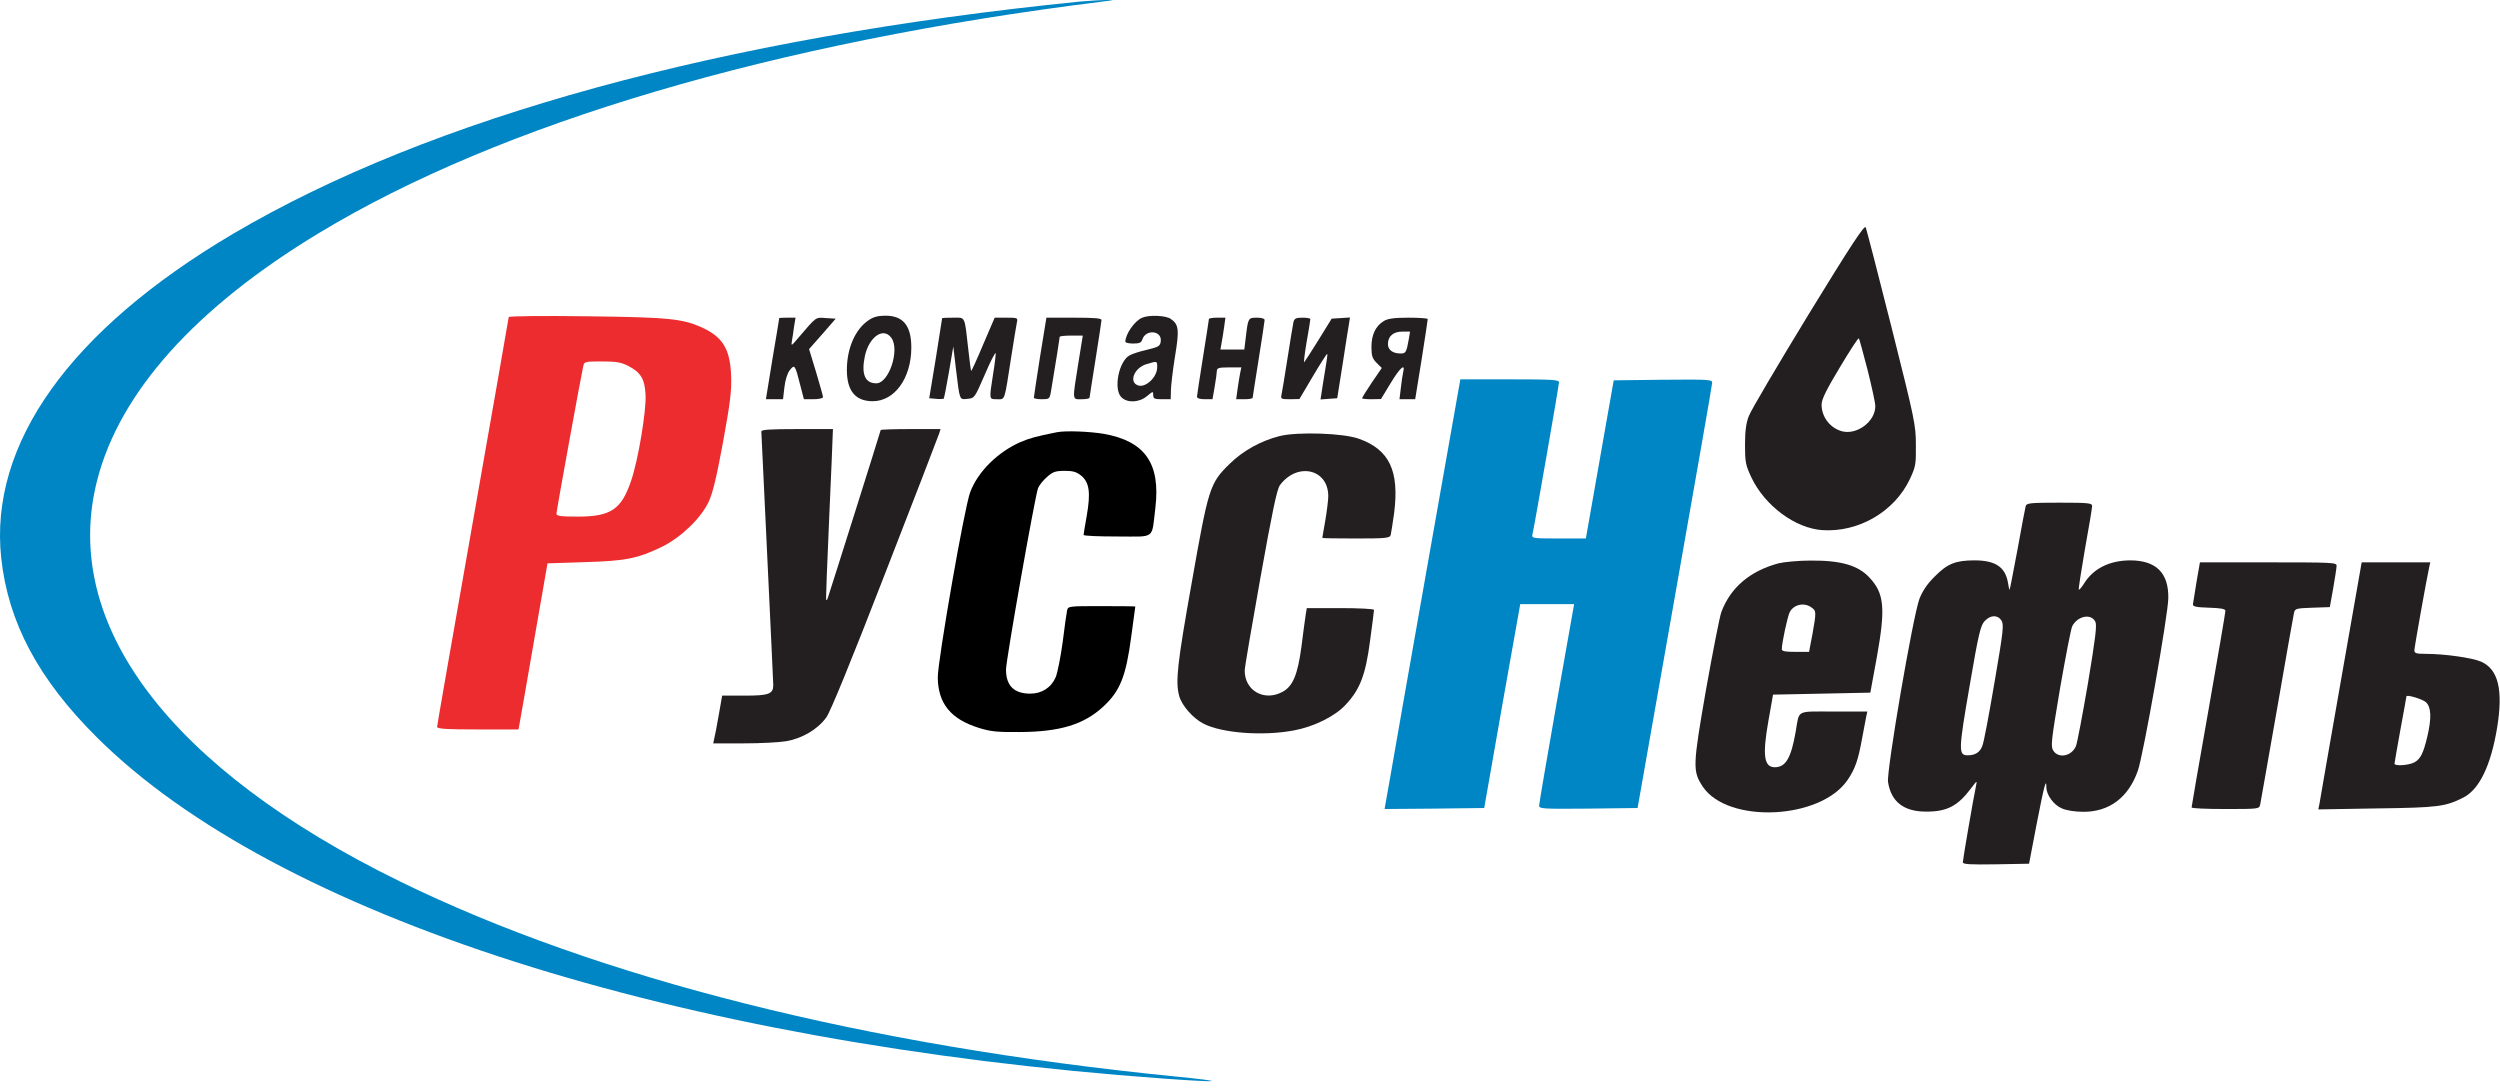
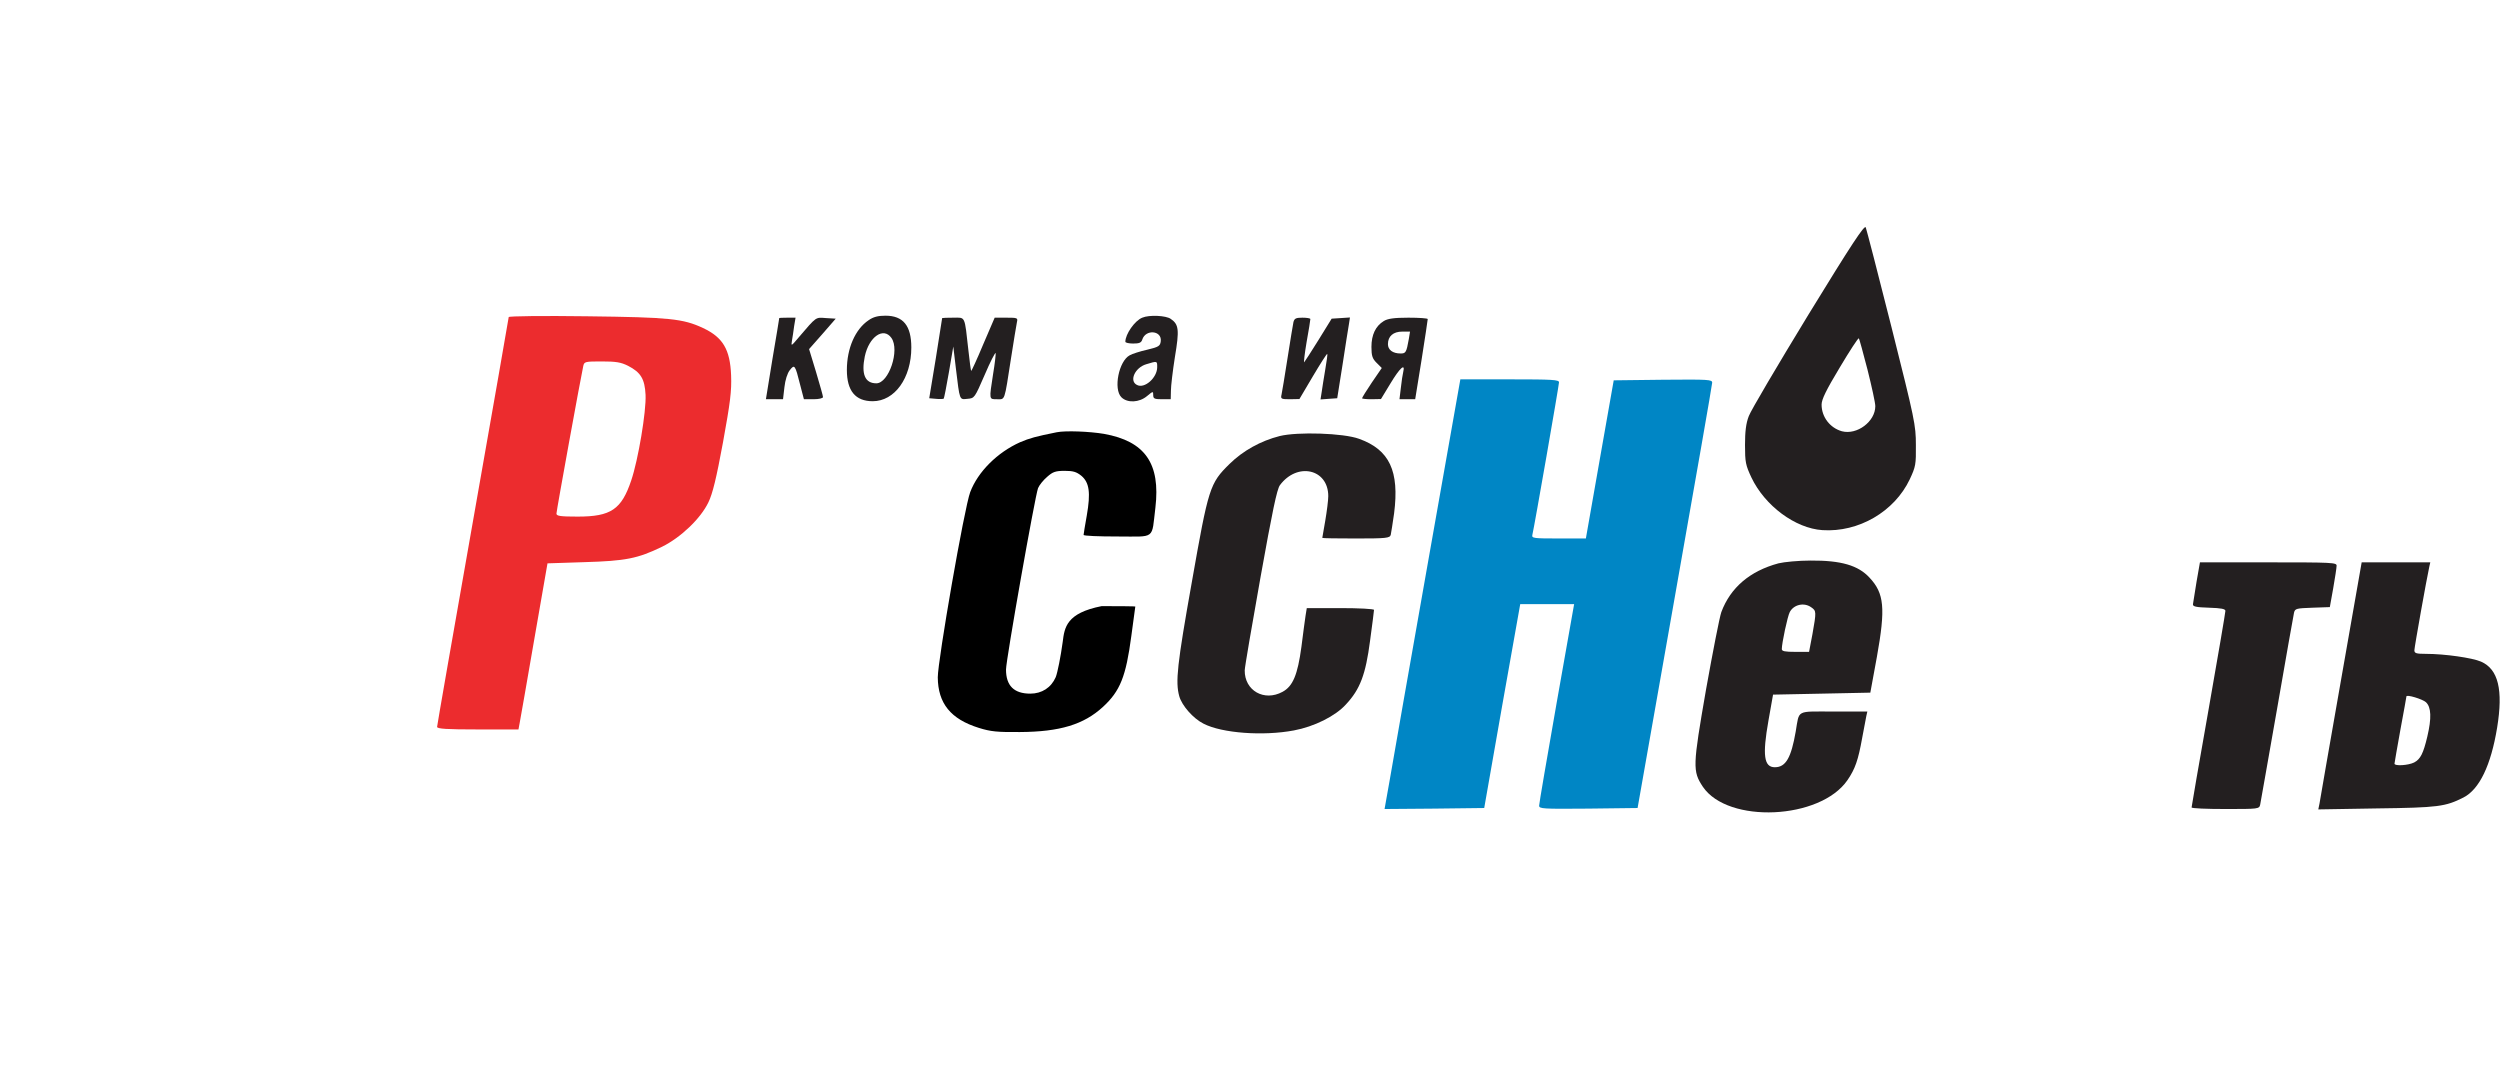
<svg xmlns="http://www.w3.org/2000/svg" width="195" height="85" viewBox="0 0 195 85" fill="none">
-   <path d="M84.21 0.124C56.297 2.932 33.535 9.185 18.19 18.231C5.467 25.741 -0.879 34.616 0.098 43.553C0.641 48.549 3 52.987 7.561 57.517C21.51 71.404 52.681 81.381 90.727 84.127C95.412 84.469 95.831 84.375 91.58 83.957C67.515 81.552 46.646 76.307 31.223 68.766C13.24 59.969 4.706 48.673 7.577 37.471C9.33 30.597 15.257 23.988 24.893 18.169C39.059 9.604 60.471 3.289 85.994 0.124C86.956 -6.22701e-05 86.987 -6.22701e-05 86.305 -6.22701e-05C85.886 -6.22701e-05 84.939 0.062 84.21 0.124Z" fill="#0086C5" />
  <path d="M141.045 24.562C138.655 28.487 136.561 32.025 136.405 32.459C136.188 33.018 136.111 33.654 136.111 34.709C136.111 36.043 136.157 36.276 136.607 37.238C137.662 39.457 140.036 41.21 142.146 41.35C144.97 41.536 147.763 39.907 148.958 37.393C149.423 36.4 149.454 36.23 149.439 34.709C149.439 33.157 149.346 32.723 147.546 25.555C146.506 21.412 145.591 17.905 145.529 17.735C145.436 17.517 144.458 18.991 141.045 24.562ZM145.668 28.844C145.994 30.147 146.274 31.42 146.274 31.683C146.274 32.878 144.846 33.949 143.667 33.638C142.736 33.375 142.084 32.521 142.084 31.559C142.084 31.156 142.441 30.427 143.496 28.673C144.272 27.37 144.939 26.346 144.986 26.392C145.032 26.424 145.327 27.541 145.668 28.844Z" fill="#231F20" />
  <path d="M39.679 24.732C39.679 24.794 38.422 31.978 36.886 40.683C35.35 49.387 34.093 56.602 34.093 56.695C34.093 56.85 34.838 56.897 37.274 56.897H40.44L40.533 56.4C40.595 56.121 41.091 53.204 41.665 49.915L42.705 43.941L45.575 43.848C48.803 43.755 49.733 43.569 51.627 42.653C53.085 41.939 54.652 40.45 55.257 39.178C55.583 38.51 55.878 37.3 56.39 34.523C56.964 31.358 57.073 30.52 57.026 29.278C56.948 27.261 56.39 26.315 54.838 25.586C53.271 24.856 52.247 24.748 45.777 24.67C42.425 24.624 39.679 24.655 39.679 24.732ZM48.989 28.534C49.982 29.046 50.292 29.558 50.354 30.799C50.416 32.071 49.78 35.873 49.237 37.471C48.477 39.736 47.654 40.295 45.063 40.295C43.698 40.295 43.403 40.248 43.403 40.062C43.403 39.845 45.327 29.278 45.498 28.534C45.575 28.208 45.653 28.192 46.941 28.192C48.042 28.192 48.43 28.254 48.989 28.534Z" fill="#EC2C2E" />
  <path d="M67.748 24.98C66.708 25.679 66.056 27.168 66.056 28.859C66.056 30.489 66.724 31.295 68.073 31.295C69.78 31.295 71.083 29.496 71.083 27.106C71.083 25.399 70.447 24.624 69.066 24.624C68.492 24.624 68.12 24.717 67.748 24.98ZM69.532 26.361C70.199 27.308 69.33 29.899 68.353 29.899C67.468 29.899 67.173 29.185 67.453 27.804C67.778 26.268 68.911 25.477 69.532 26.361Z" fill="#231F20" />
  <path d="M89.097 24.779C88.508 25.012 87.778 26.067 87.778 26.656C87.778 26.734 88.058 26.796 88.384 26.796C88.865 26.796 89.02 26.734 89.097 26.486C89.361 25.663 90.633 25.772 90.54 26.61C90.494 26.982 90.401 27.06 89.485 27.277C88.927 27.401 88.306 27.603 88.12 27.711C87.266 28.161 86.832 30.349 87.468 30.985C87.934 31.451 88.865 31.404 89.47 30.892C89.935 30.504 89.951 30.504 89.951 30.815C89.951 31.094 90.044 31.14 90.633 31.14H91.316L91.332 30.473C91.332 30.116 91.471 28.937 91.642 27.851C91.999 25.725 91.952 25.306 91.316 24.872C90.944 24.608 89.64 24.546 89.097 24.779ZM90.261 28.642C90.261 29.465 89.268 30.349 88.678 30.023C88.058 29.713 88.523 28.673 89.408 28.41C90.277 28.146 90.261 28.146 90.261 28.642Z" fill="#231F20" />
  <path d="M60.781 24.81C60.781 24.841 60.548 26.268 60.253 27.991L59.741 31.14H60.408H61.076L61.184 30.209C61.246 29.635 61.417 29.108 61.603 28.875C61.976 28.394 62.022 28.456 62.41 30.008L62.705 31.14H63.45C63.884 31.14 64.194 31.063 64.194 30.97C64.194 30.877 63.946 30.008 63.651 29.015L63.108 27.23L64.148 26.051L65.187 24.856L64.427 24.81C63.589 24.748 63.713 24.67 62.286 26.331C61.712 27.013 61.696 27.029 61.774 26.563C61.82 26.299 61.898 25.803 61.944 25.43L62.053 24.779H61.417C61.06 24.779 60.781 24.794 60.781 24.81Z" fill="#231F20" />
  <path d="M73.488 24.81C73.488 24.841 73.256 26.253 72.992 27.96L72.48 31.063L73.007 31.109C73.302 31.14 73.566 31.125 73.612 31.094C73.644 31.047 73.83 30.116 74.016 29.03L74.357 27.029L74.559 28.735C74.869 31.28 74.823 31.172 75.459 31.109C76.017 31.063 76.017 31.047 76.809 29.232C77.243 28.208 77.631 27.463 77.662 27.541C77.678 27.618 77.6 28.363 77.46 29.185C77.15 31.203 77.135 31.14 77.771 31.14C78.407 31.14 78.329 31.373 78.857 27.96C79.074 26.594 79.276 25.322 79.322 25.12C79.4 24.794 79.353 24.779 78.5 24.779H77.585L76.685 26.874C76.204 28.037 75.769 28.953 75.754 28.937C75.723 28.906 75.63 28.192 75.537 27.339C75.226 24.562 75.319 24.779 74.357 24.779C73.892 24.779 73.504 24.794 73.488 24.81Z" fill="#231F20" />
-   <path d="M81.122 27.836C80.858 29.527 80.641 30.954 80.641 31.016C80.641 31.094 80.921 31.14 81.262 31.14C81.82 31.14 81.867 31.109 81.96 30.628C82.348 28.301 82.658 26.362 82.658 26.268C82.658 26.222 83.062 26.175 83.558 26.175H84.458L84.101 28.379C83.636 31.311 83.62 31.14 84.365 31.14C84.706 31.14 84.986 31.094 84.986 31.016C84.986 30.954 85.203 29.62 85.451 28.037C85.699 26.455 85.917 25.074 85.917 24.965C85.917 24.826 85.389 24.779 83.76 24.779H81.619L81.122 27.836Z" fill="#231F20" />
-   <path d="M94.295 24.887C94.295 24.965 94.078 26.299 93.83 27.882C93.582 29.465 93.364 30.846 93.364 30.939C93.364 31.063 93.582 31.14 93.969 31.14H94.575L94.745 30.163C94.838 29.62 94.916 29.061 94.916 28.922C94.916 28.704 95.087 28.658 95.862 28.658H96.824L96.731 29.108C96.685 29.34 96.592 29.899 96.529 30.349L96.421 31.14H97.073C97.414 31.14 97.709 31.094 97.709 31.016C97.709 30.954 97.926 29.62 98.174 28.037C98.422 26.455 98.64 25.074 98.64 24.965C98.64 24.856 98.422 24.779 98.034 24.779C97.352 24.779 97.352 24.794 97.166 26.361L97.057 27.261H96.126H95.195L95.273 26.811C95.319 26.579 95.412 26.02 95.474 25.57L95.583 24.779H94.931C94.59 24.779 94.295 24.825 94.295 24.887Z" fill="#231F20" />
  <path d="M100.889 25.12C100.843 25.322 100.641 26.594 100.424 27.959C100.207 29.325 100.005 30.597 99.959 30.783C99.881 31.109 99.927 31.14 100.61 31.14L101.355 31.125L102.41 29.34C103 28.347 103.496 27.572 103.527 27.603C103.558 27.634 103.481 28.177 103.372 28.813C103.263 29.449 103.139 30.24 103.093 30.566L103 31.156L103.651 31.109L104.303 31.063L104.722 28.425C104.939 26.966 105.172 25.555 105.218 25.275L105.296 24.763L104.582 24.81L103.869 24.856L102.844 26.517C102.286 27.416 101.774 28.208 101.727 28.254C101.681 28.316 101.758 27.603 101.914 26.687C102.084 25.756 102.208 24.965 102.208 24.887C102.208 24.825 101.929 24.779 101.588 24.779C101.076 24.779 100.967 24.841 100.889 25.12Z" fill="#231F20" />
  <path d="M107.934 25.043C107.298 25.43 106.972 26.113 106.972 27.06C106.972 27.758 107.049 27.975 107.375 28.301L107.779 28.704L107.003 29.837C106.584 30.458 106.242 31.016 106.242 31.063C106.242 31.109 106.568 31.14 106.987 31.14L107.716 31.125L108.461 29.899C109.19 28.689 109.625 28.301 109.454 28.999C109.408 29.201 109.315 29.759 109.268 30.241L109.159 31.14H109.765H110.385L110.882 28.068C111.145 26.392 111.363 24.965 111.363 24.887C111.363 24.825 110.68 24.779 109.858 24.779C108.725 24.779 108.228 24.856 107.934 25.043ZM109.889 26.439C109.702 27.479 109.656 27.572 109.253 27.572C108.632 27.572 108.259 27.292 108.259 26.843C108.259 26.222 108.678 25.865 109.377 25.865H109.982L109.889 26.439Z" fill="#231F20" />
  <path d="M111.363 43.972C109.966 51.901 108.632 59.441 108.415 60.745L107.996 63.103L111.875 63.072L115.769 63.025L117.166 55.066L118.578 47.122H120.688H122.782L121.417 54.833C120.672 59.084 120.052 62.684 120.052 62.839C120.052 63.087 120.3 63.103 123.884 63.072L127.732 63.025L130.633 46.579C132.232 37.533 133.55 30.008 133.55 29.852C133.55 29.604 133.302 29.589 129.718 29.62L125.87 29.666L124.784 35.826L123.698 42.001H121.572C119.633 42.001 119.462 41.986 119.524 41.722C119.679 41.086 121.603 30.039 121.603 29.821C121.603 29.62 121.122 29.589 117.755 29.589H113.907L111.363 43.972Z" fill="#0086C5" />
-   <path d="M59.384 33.654C59.384 33.763 59.602 38.185 59.85 43.475C60.098 48.767 60.315 53.251 60.315 53.437C60.315 54.135 59.959 54.259 58.081 54.259H56.328L56.064 55.764C55.924 56.602 55.754 57.44 55.707 57.626L55.63 57.983H58.004C59.307 57.983 60.812 57.905 61.339 57.812C62.581 57.595 63.791 56.881 64.458 55.95C64.784 55.485 66.351 51.668 69.051 44.701C71.301 38.914 73.194 34.011 73.256 33.809L73.364 33.468H71.037C69.749 33.468 68.694 33.499 68.694 33.545C68.694 33.607 64.768 46.067 64.567 46.641C64.536 46.765 64.474 46.827 64.443 46.796C64.412 46.765 64.52 43.91 64.675 40.45C64.831 36.99 64.955 34.011 64.955 33.809L64.97 33.468H62.177C60.052 33.468 59.384 33.514 59.384 33.654Z" fill="#231F20" />
-   <path d="M82.425 33.716C80.796 34.042 80.3 34.181 79.571 34.492C77.802 35.283 76.281 36.788 75.676 38.386C75.226 39.566 73.147 51.497 73.147 52.832C73.162 54.864 74.156 56.09 76.343 56.773C77.274 57.067 77.802 57.114 79.555 57.099C82.674 57.083 84.536 56.509 86.025 55.143C87.375 53.902 87.825 52.77 88.244 49.604C88.415 48.363 88.554 47.339 88.554 47.308C88.554 47.292 87.375 47.277 85.932 47.277C83.341 47.277 83.31 47.277 83.232 47.618C83.186 47.82 83.031 48.922 82.891 50.07C82.736 51.218 82.488 52.459 82.348 52.816C81.991 53.638 81.262 54.104 80.362 54.104C79.09 54.104 78.469 53.483 78.469 52.227C78.469 51.466 80.734 38.681 80.967 38.076C81.06 37.843 81.386 37.44 81.681 37.191C82.115 36.804 82.332 36.726 83.046 36.726C83.713 36.726 83.962 36.804 84.35 37.114C84.97 37.642 85.079 38.433 84.768 40.217C84.629 40.993 84.52 41.66 84.52 41.722C84.52 41.8 85.699 41.846 87.142 41.846C90.183 41.846 89.811 42.126 90.121 39.596C90.525 36.152 89.315 34.414 86.103 33.84C84.986 33.654 83.124 33.576 82.425 33.716Z" fill="black" />
+   <path d="M82.425 33.716C80.796 34.042 80.3 34.181 79.571 34.492C77.802 35.283 76.281 36.788 75.676 38.386C75.226 39.566 73.147 51.497 73.147 52.832C73.162 54.864 74.156 56.09 76.343 56.773C77.274 57.067 77.802 57.114 79.555 57.099C82.674 57.083 84.536 56.509 86.025 55.143C87.375 53.902 87.825 52.77 88.244 49.604C88.415 48.363 88.554 47.339 88.554 47.308C88.554 47.292 87.375 47.277 85.932 47.277C83.186 47.82 83.031 48.922 82.891 50.07C82.736 51.218 82.488 52.459 82.348 52.816C81.991 53.638 81.262 54.104 80.362 54.104C79.09 54.104 78.469 53.483 78.469 52.227C78.469 51.466 80.734 38.681 80.967 38.076C81.06 37.843 81.386 37.44 81.681 37.191C82.115 36.804 82.332 36.726 83.046 36.726C83.713 36.726 83.962 36.804 84.35 37.114C84.97 37.642 85.079 38.433 84.768 40.217C84.629 40.993 84.52 41.66 84.52 41.722C84.52 41.8 85.699 41.846 87.142 41.846C90.183 41.846 89.811 42.126 90.121 39.596C90.525 36.152 89.315 34.414 86.103 33.84C84.986 33.654 83.124 33.576 82.425 33.716Z" fill="black" />
  <path d="M99.819 34.011C98.345 34.383 96.948 35.159 95.909 36.183C94.357 37.704 94.264 38.029 92.961 45.415C91.813 51.854 91.673 53.188 91.983 54.306C92.185 55.035 93.07 56.044 93.876 56.447C95.319 57.192 98.531 57.424 100.921 56.974C102.503 56.68 104.163 55.857 104.986 54.942C106.087 53.763 106.522 52.614 106.863 49.992C107.034 48.736 107.173 47.649 107.173 47.572C107.173 47.494 105.994 47.432 104.551 47.432H101.929L101.836 48.006C101.789 48.332 101.634 49.434 101.51 50.458C101.215 52.645 100.843 53.53 100.036 53.964C98.609 54.74 97.073 53.871 97.088 52.289C97.088 52.056 97.647 48.797 98.314 45.058C99.245 39.86 99.602 38.154 99.834 37.843C101.184 36.028 103.605 36.571 103.605 38.697C103.605 39.023 103.496 39.876 103.372 40.605C103.248 41.334 103.139 41.94 103.139 41.955C103.139 41.986 104.318 42.002 105.761 42.002C108.135 42.002 108.399 41.971 108.477 41.722C108.508 41.583 108.632 40.807 108.741 40.031C109.159 36.742 108.384 35.081 106.01 34.228C104.784 33.778 101.215 33.669 99.819 34.011Z" fill="#231F20" />
-   <path d="M158.003 39.472C157.957 39.627 157.678 41.148 157.367 42.855C157.041 44.562 156.778 45.974 156.747 46.005C156.731 46.02 156.669 45.787 156.623 45.461C156.421 44.236 155.645 43.708 154.016 43.708C152.542 43.708 151.89 43.972 150.928 44.949C150.323 45.539 149.966 46.082 149.718 46.703C149.206 48.068 147.142 60.108 147.266 60.993C147.499 62.529 148.492 63.305 150.215 63.305C151.859 63.32 152.713 62.87 153.752 61.474C154.218 60.869 154.218 60.853 154.125 61.319C153.923 62.265 153.1 67.06 153.1 67.261C153.1 67.416 153.675 67.448 155.692 67.416L158.267 67.37L158.857 64.282C159.431 61.334 159.617 60.605 159.617 61.412C159.617 62.001 160.191 62.793 160.827 63.056C161.169 63.212 161.851 63.32 162.488 63.32C164.52 63.336 166.025 62.203 166.754 60.108C167.173 58.945 169.128 47.866 169.128 46.656C169.159 44.67 168.166 43.708 166.134 43.708C164.52 43.724 163.263 44.36 162.55 45.523C162.363 45.818 162.193 46.02 162.146 45.989C162.115 45.942 162.332 44.531 162.627 42.824C162.938 41.117 163.186 39.612 163.186 39.472C163.186 39.24 162.922 39.209 160.641 39.209C158.345 39.209 158.081 39.24 158.003 39.472ZM156.111 48.394C156.312 48.72 156.266 49.185 155.567 53.25C155.149 55.717 154.73 57.952 154.621 58.184C154.435 58.681 154.062 58.914 153.488 58.914C152.744 58.914 152.759 58.541 153.628 53.514C154.326 49.434 154.481 48.782 154.807 48.441C155.257 47.959 155.816 47.944 156.111 48.394ZM163.434 48.487C163.574 48.766 163.45 49.728 162.86 53.297C162.441 55.748 162.022 57.952 161.929 58.184C161.603 58.976 160.579 59.193 160.16 58.557C159.943 58.215 159.99 57.828 160.688 53.669C161.122 51.187 161.541 49.015 161.634 48.844C162.053 48.037 163.108 47.835 163.434 48.487Z" fill="#231F20" />
  <path d="M138.717 43.941C136.483 44.546 134.978 45.834 134.264 47.742C134.125 48.13 133.597 50.846 133.069 53.794C132.03 59.783 132.014 60.14 132.821 61.365C134.776 64.267 141.976 63.941 144.101 60.853C144.706 59.969 144.939 59.286 145.249 57.564C145.389 56.819 145.544 56.043 145.575 55.842L145.653 55.5H143.031C140.052 55.5 140.362 55.33 140.067 57.052C139.71 59.115 139.291 59.845 138.438 59.845C137.585 59.845 137.46 58.914 137.941 56.199L138.298 54.181L142.1 54.104L145.886 54.026L146.398 51.233C147.08 47.432 146.972 46.284 145.824 45.058C144.939 44.096 143.605 43.708 141.231 43.724C140.284 43.724 139.167 43.832 138.717 43.941ZM141.277 47.37C141.681 47.649 141.681 47.711 141.37 49.465L141.107 50.846H140.052C139.229 50.846 138.981 50.799 138.981 50.628C138.981 50.163 139.431 48.053 139.602 47.742C139.912 47.153 140.719 46.967 141.277 47.37Z" fill="#231F20" />
  <path d="M171.332 45.368C171.192 46.206 171.068 46.998 171.052 47.122C171.021 47.308 171.27 47.37 172.309 47.401C173.256 47.432 173.581 47.494 173.581 47.649C173.581 47.773 172.992 51.249 172.263 55.376C171.533 59.488 170.944 62.917 170.944 62.979C170.944 63.056 172.123 63.103 173.581 63.103C176.188 63.103 176.219 63.103 176.297 62.746C176.328 62.56 176.933 59.193 177.616 55.267C178.298 51.342 178.888 47.975 178.934 47.789C179.012 47.463 179.121 47.447 180.377 47.401L181.727 47.354L181.991 45.88C182.131 45.074 182.255 44.282 182.255 44.127C182.27 43.879 181.913 43.863 176.933 43.863H171.595L171.332 45.368Z" fill="#231F20" />
  <path d="M182.596 53.065C181.712 58.107 180.952 62.452 180.92 62.684L180.827 63.134L185.389 63.057C190.183 62.995 190.742 62.917 192.154 62.203C193.395 61.567 194.295 59.69 194.776 56.757C195.257 53.809 194.869 52.196 193.519 51.606C192.837 51.311 190.696 51.001 189.221 51.001C188.461 51.001 188.322 50.954 188.322 50.722C188.322 50.489 189.284 45.105 189.485 44.205L189.563 43.864H186.894H184.21L182.596 53.065ZM189.221 54.771C189.64 55.159 189.671 56.013 189.33 57.456C189.02 58.759 188.803 59.209 188.306 59.472C187.841 59.705 186.77 59.767 186.77 59.566C186.77 59.504 186.987 58.293 187.235 56.897C187.499 55.501 187.701 54.337 187.701 54.321C187.701 54.151 188.942 54.523 189.221 54.771Z" fill="#231F20" />
</svg>